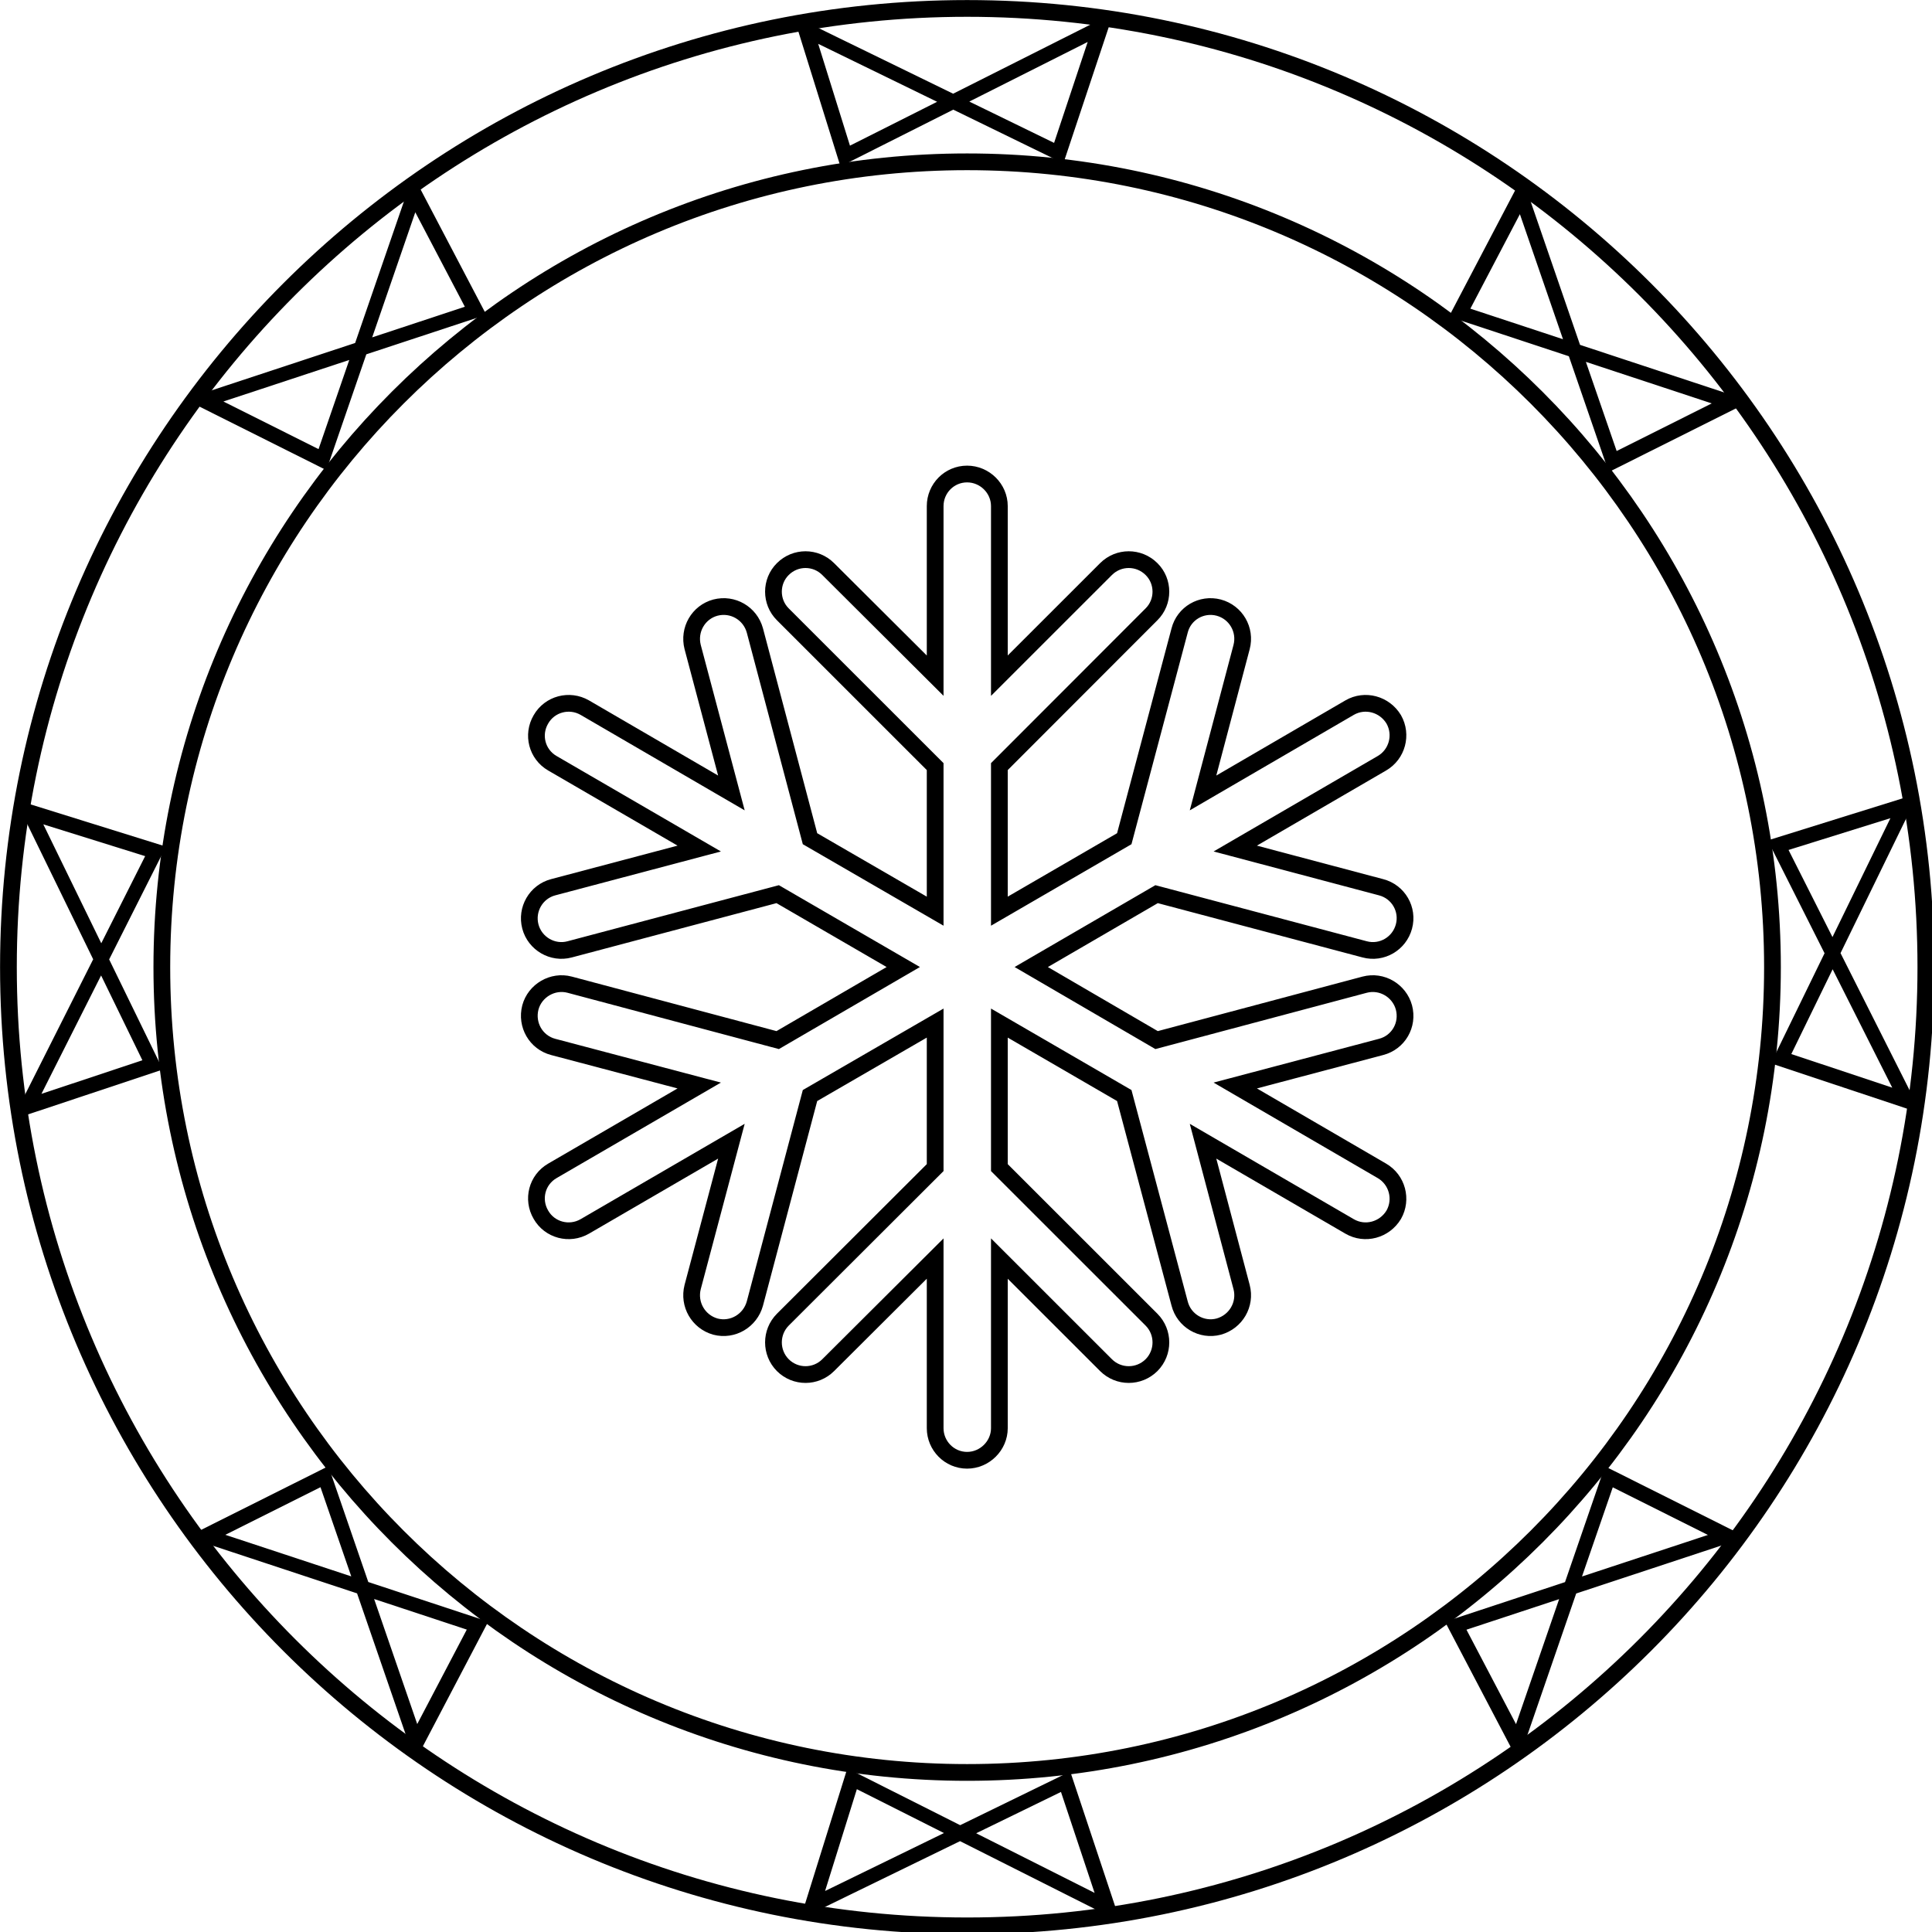
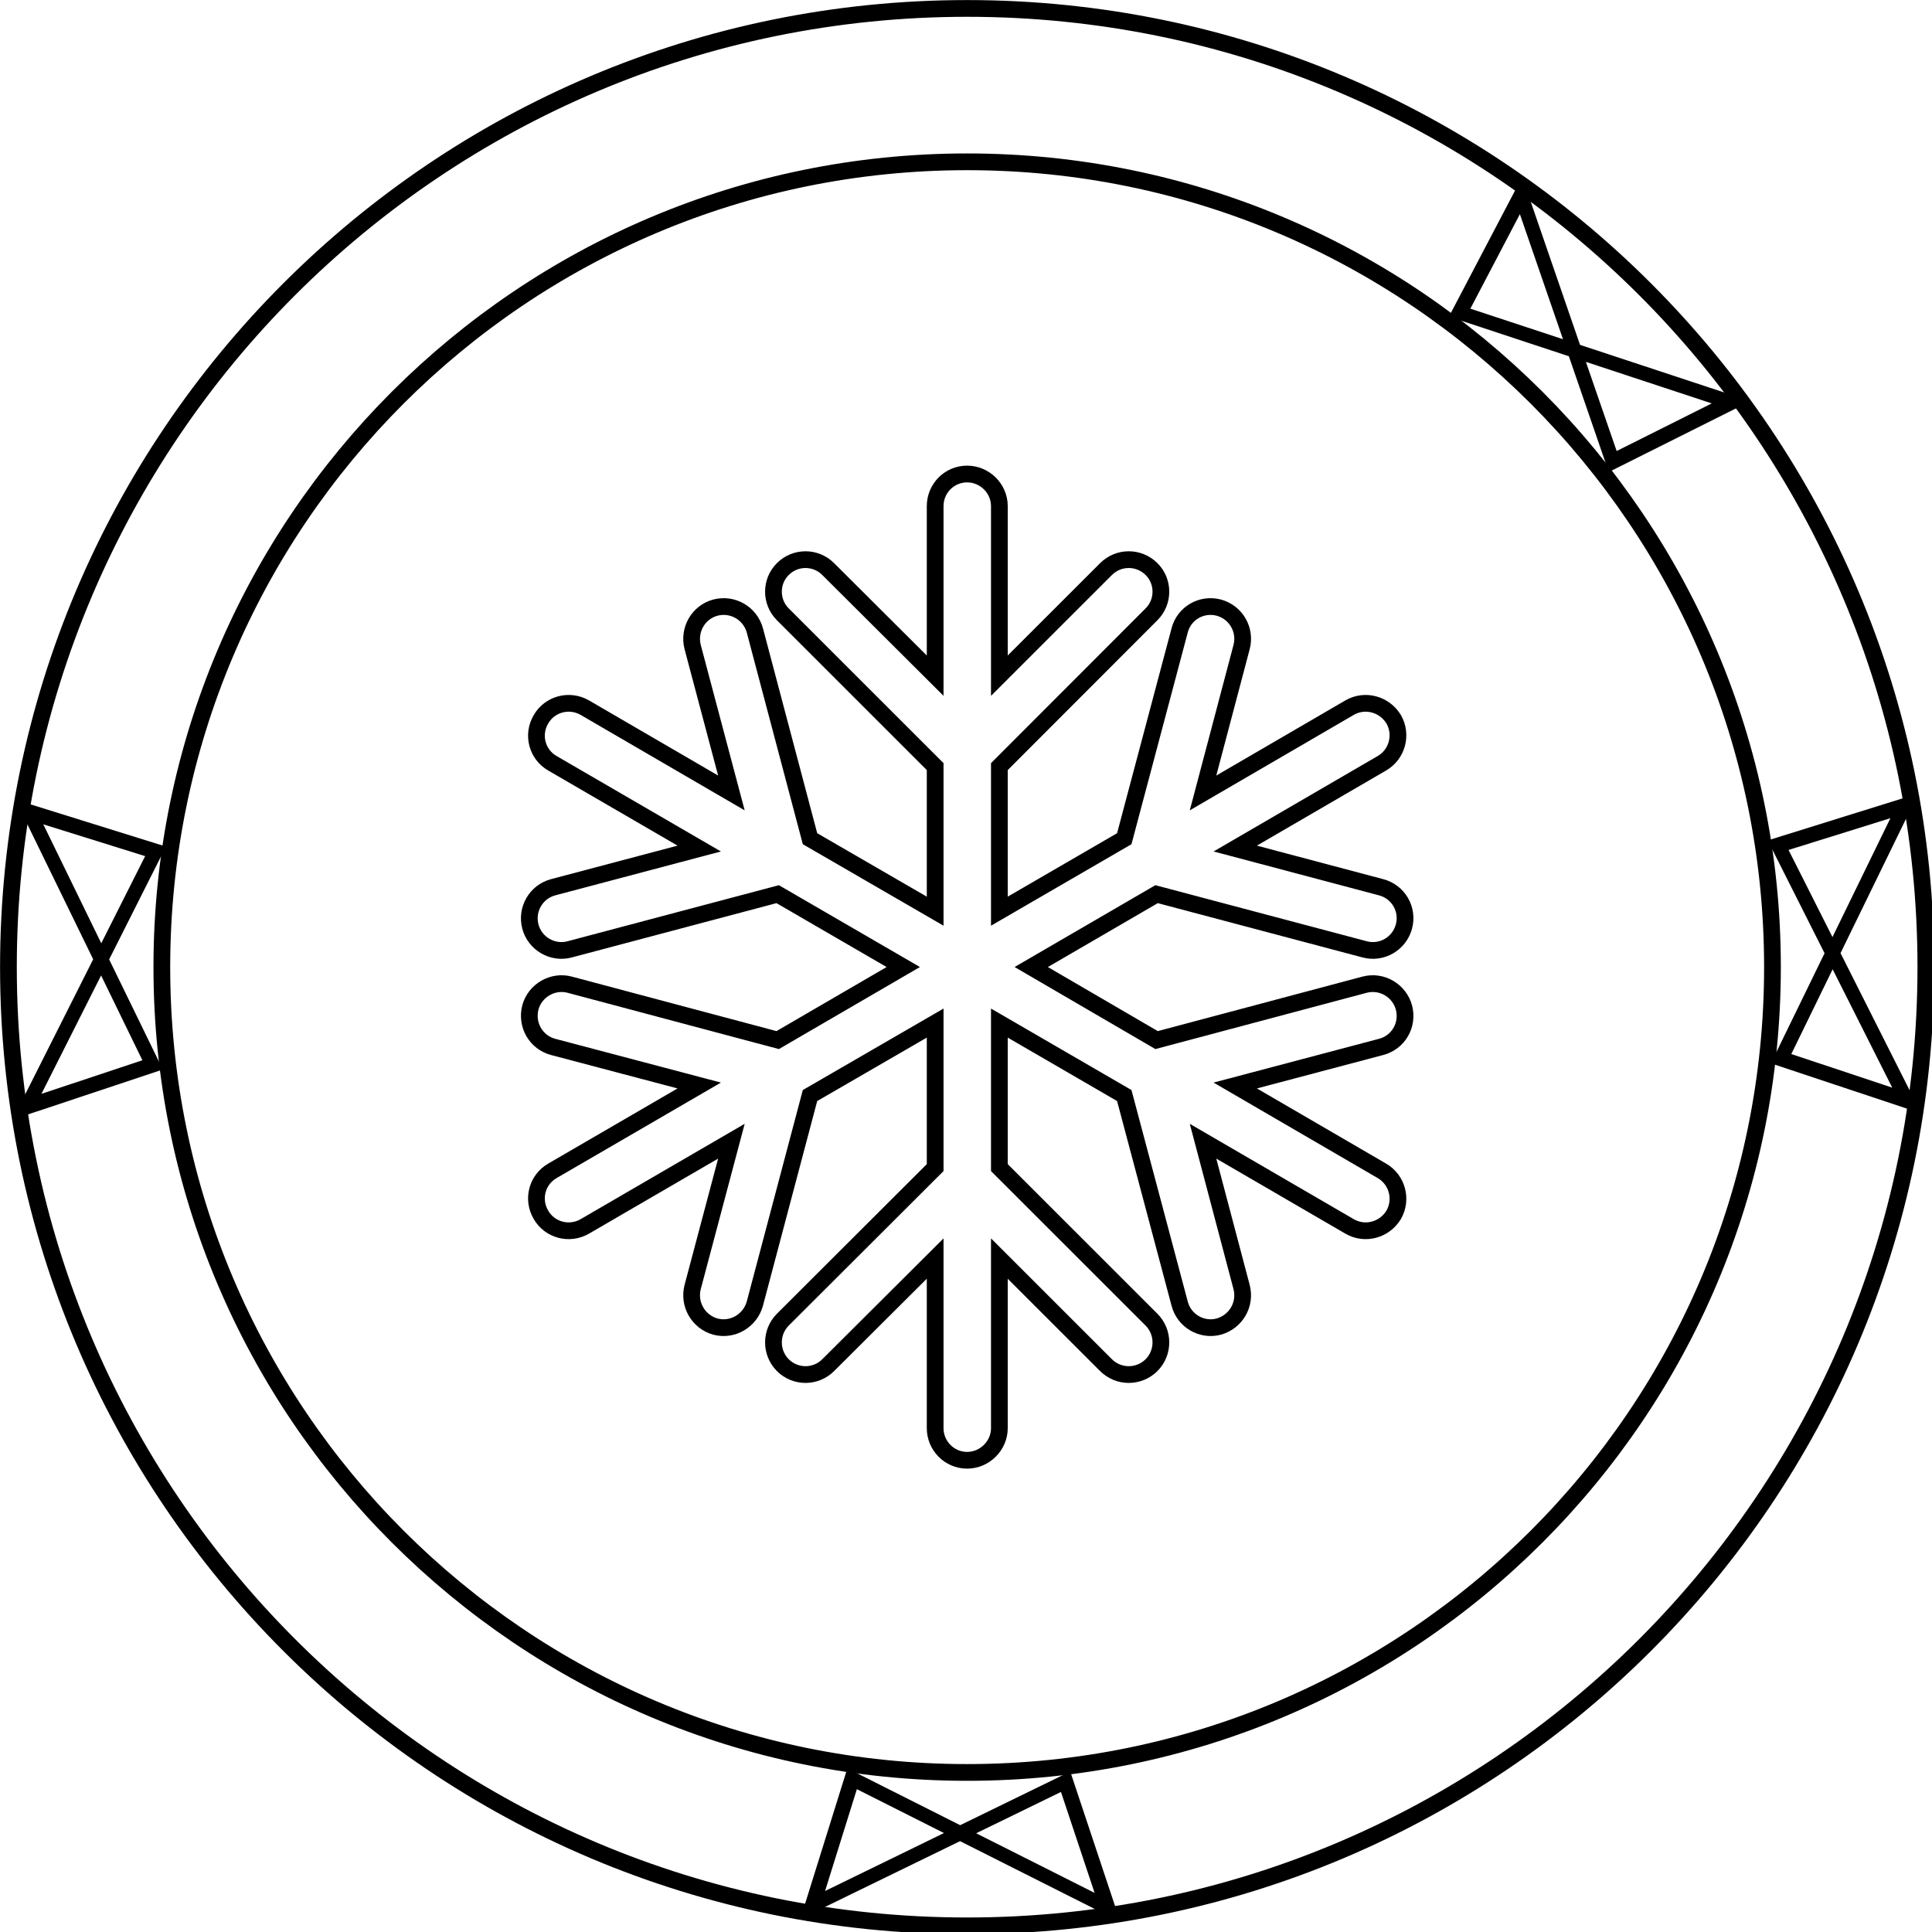
<svg xmlns="http://www.w3.org/2000/svg" version="1.1" width="77" height="77">
  <g id="dp_dp001" transform="matrix(1,0,0,1,-57.353,-410.324)">
    <path id="dp_path002" fill="none" fill-rule="evenodd" stroke="black" stroke-width="0.667" d="M 113.307,450.476 C 113.123,449.803 112.424,449.389 111.743,449.568 L 103.449,451.777 L 98.453,448.865 L 103.449,445.961 L 111.743,448.161 C 112.424,448.343 113.123,447.935 113.307,447.251 C 113.491,446.568 113.088,445.865 112.396,445.685 L 106.584,444.143 L 112.429,440.744 C 113.04,440.389 113.248,439.608 112.901,438.995 C 112.532,438.383 111.752,438.173 111.141,438.527 L 105.3,441.927 L 106.837,436.112 C 107.017,435.423 106.609,434.723 105.924,434.54 C 105.24,434.361 104.541,434.768 104.367,435.452 L 102.161,443.751 L 97.183,446.639 L 97.183,440.877 L 103.247,434.807 C 103.745,434.313 103.745,433.497 103.247,433.005 C 102.743,432.503 101.935,432.503 101.433,433.005 L 97.183,437.253 L 97.183,430.495 C 97.183,429.792 96.599,429.216 95.897,429.216 C 95.188,429.216 94.624,429.792 94.624,430.495 L 94.624,437.253 L 90.361,433.005 C 89.861,432.503 89.053,432.503 88.552,433.005 C 88.055,433.497 88.055,434.313 88.552,434.807 L 94.624,440.877 L 94.624,446.639 L 89.636,443.751 L 87.439,435.452 C 87.252,434.768 86.556,434.361 85.867,434.54 C 85.185,434.723 84.783,435.423 84.959,436.112 L 86.503,441.927 L 80.66,438.527 C 80.044,438.173 79.26,438.383 78.911,438.995 C 78.551,439.608 78.753,440.389 79.369,440.744 L 85.221,444.143 L 79.4,445.685 C 78.716,445.865 78.312,446.568 78.491,447.251 C 78.672,447.935 79.38,448.343 80.055,448.161 L 88.348,445.961 L 93.353,448.865 L 88.348,451.777 L 80.055,449.568 C 79.38,449.389 78.672,449.803 78.491,450.476 C 78.312,451.171 78.716,451.869 79.4,452.049 L 85.221,453.587 L 79.369,456.988 C 78.753,457.344 78.551,458.123 78.911,458.737 C 79.26,459.349 80.044,459.559 80.66,459.203 L 86.503,455.807 L 84.959,461.619 C 84.783,462.309 85.185,463.005 85.867,463.196 C 86.556,463.376 87.252,462.959 87.439,462.276 L 89.636,453.987 L 94.624,451.099 L 94.624,456.859 L 88.552,462.92 C 88.055,463.42 88.055,464.231 88.552,464.732 C 89.053,465.232 89.861,465.232 90.361,464.732 L 94.624,460.484 L 94.624,467.245 C 94.624,467.941 95.188,468.523 95.897,468.523 C 96.599,468.523 97.183,467.941 97.183,467.245 L 97.183,460.484 L 101.433,464.732 C 101.935,465.232 102.743,465.232 103.247,464.732 C 103.745,464.231 103.745,463.42 103.247,462.92 L 97.183,456.859 L 97.183,451.099 L 102.161,453.987 L 104.367,462.276 C 104.541,462.959 105.24,463.376 105.924,463.196 C 106.609,463.005 107.017,462.309 106.837,461.619 L 105.3,455.807 L 111.141,459.203 C 111.752,459.559 112.532,459.349 112.901,458.737 C 113.248,458.123 113.04,457.344 112.429,456.988 L 106.584,453.587 L 112.396,452.049 C 113.088,451.869 113.491,451.171 113.307,450.476 Z " />
    <path id="dp_path003" fill="none" fill-rule="evenodd" stroke="black" stroke-width="0.667" d="M 57.689,448.869 C 57.689,427.767 74.796,410.66 95.899,410.66 C 117.001,410.66 134.108,427.767 134.108,448.869 C 134.108,469.972 117.001,487.079 95.899,487.079 C 74.796,487.079 57.689,469.972 57.689,448.869 Z M 63.803,448.869 C 63.803,431.143 78.172,416.773 95.899,416.773 C 113.625,416.773 127.995,431.143 127.995,448.869 C 127.995,466.596 113.625,480.965 95.899,480.965 C 78.172,480.965 63.803,466.596 63.803,448.869 Z " />
-     <path id="dp_path004" fill="black" fill-rule="evenodd" stroke="black" stroke-width="0.133" stroke-linejoin="round" d="M 90.889,416.864 L 95.345,414.62 L 99.695,416.74 L 101.615,410.975 L 95.341,414.133 L 89.087,411.084 Z M 94.852,414.38 L 91.188,416.224 L 89.853,411.944 Z M 100.817,411.864 L 99.403,416.112 L 95.835,414.373 Z " />
    <path id="dp_path005" fill="black" fill-rule="evenodd" stroke="black" stroke-width="0.133" stroke-linejoin="round" d="M 91.164,480.897 L 95.62,483.141 L 99.969,481.021 L 101.889,486.787 L 95.616,483.629 L 89.36,486.677 Z M 95.125,483.381 L 91.463,481.537 L 90.127,485.817 Z M 101.092,485.897 L 99.677,481.649 L 96.109,483.388 Z " />
    <path id="dp_path006" fill="black" fill-rule="evenodd" stroke="black" stroke-width="0.133" stroke-linejoin="round" d="M 63.873,444.105 L 61.629,448.561 L 63.749,452.911 L 57.983,454.831 L 61.141,448.557 L 58.092,442.303 Z M 61.388,448.068 L 63.233,444.405 L 58.952,443.069 Z M 58.873,454.033 L 63.121,452.62 L 61.383,449.051 Z " />
    <path id="dp_path007" fill="black" fill-rule="evenodd" stroke="black" stroke-width="0.133" stroke-linejoin="round" d="M 127.901,443.859 L 130.145,448.315 L 128.025,452.664 L 133.792,454.584 L 130.633,448.311 L 133.683,442.056 Z M 130.387,447.821 L 128.541,444.159 L 132.823,442.823 Z M 132.901,453.787 L 128.653,452.372 L 130.392,448.804 Z " />
    <path id="dp_path008" fill="black" fill-rule="evenodd" stroke="black" stroke-width="0.133" stroke-linejoin="round" d="M 115.195,422.905 L 119.932,424.469 L 121.508,429.044 L 126.943,426.324 L 120.273,424.121 L 118.007,417.543 Z M 119.753,423.949 L 115.859,422.664 L 117.941,418.692 Z M 125.749,426.389 L 121.747,428.393 L 120.452,424.641 Z " />
-     <path id="dp_path009" fill="black" fill-rule="evenodd" stroke="black" stroke-width="0.133" stroke-linejoin="round" d="M 115.04,474.996 L 119.779,473.432 L 121.355,468.857 L 126.789,471.577 L 120.12,473.78 L 117.852,480.359 Z M 119.599,473.952 L 115.704,475.237 L 117.787,479.208 Z M 125.596,471.512 L 121.592,469.508 L 120.297,473.26 Z " />
-     <path id="dp_path010" fill="black" fill-rule="evenodd" stroke="black" stroke-width="0.133" stroke-linejoin="round" d="M 76.716,474.992 L 71.979,473.428 L 70.403,468.852 L 64.968,471.572 L 71.636,473.775 L 73.904,480.355 Z M 72.157,473.947 L 76.052,475.233 L 73.969,479.204 Z M 66.16,471.507 L 70.164,469.503 L 71.459,473.256 Z " />
-     <path id="dp_path011" fill="black" fill-rule="evenodd" stroke="black" stroke-width="0.133" stroke-linejoin="round" d="M 76.639,422.829 L 71.9,424.393 L 70.324,428.968 L 64.889,426.248 L 71.559,424.047 L 73.827,417.467 Z M 72.08,423.875 L 75.975,422.588 L 73.892,418.617 Z M 66.083,426.313 L 70.087,428.317 L 71.38,424.565 Z " />
  </g>
</svg>